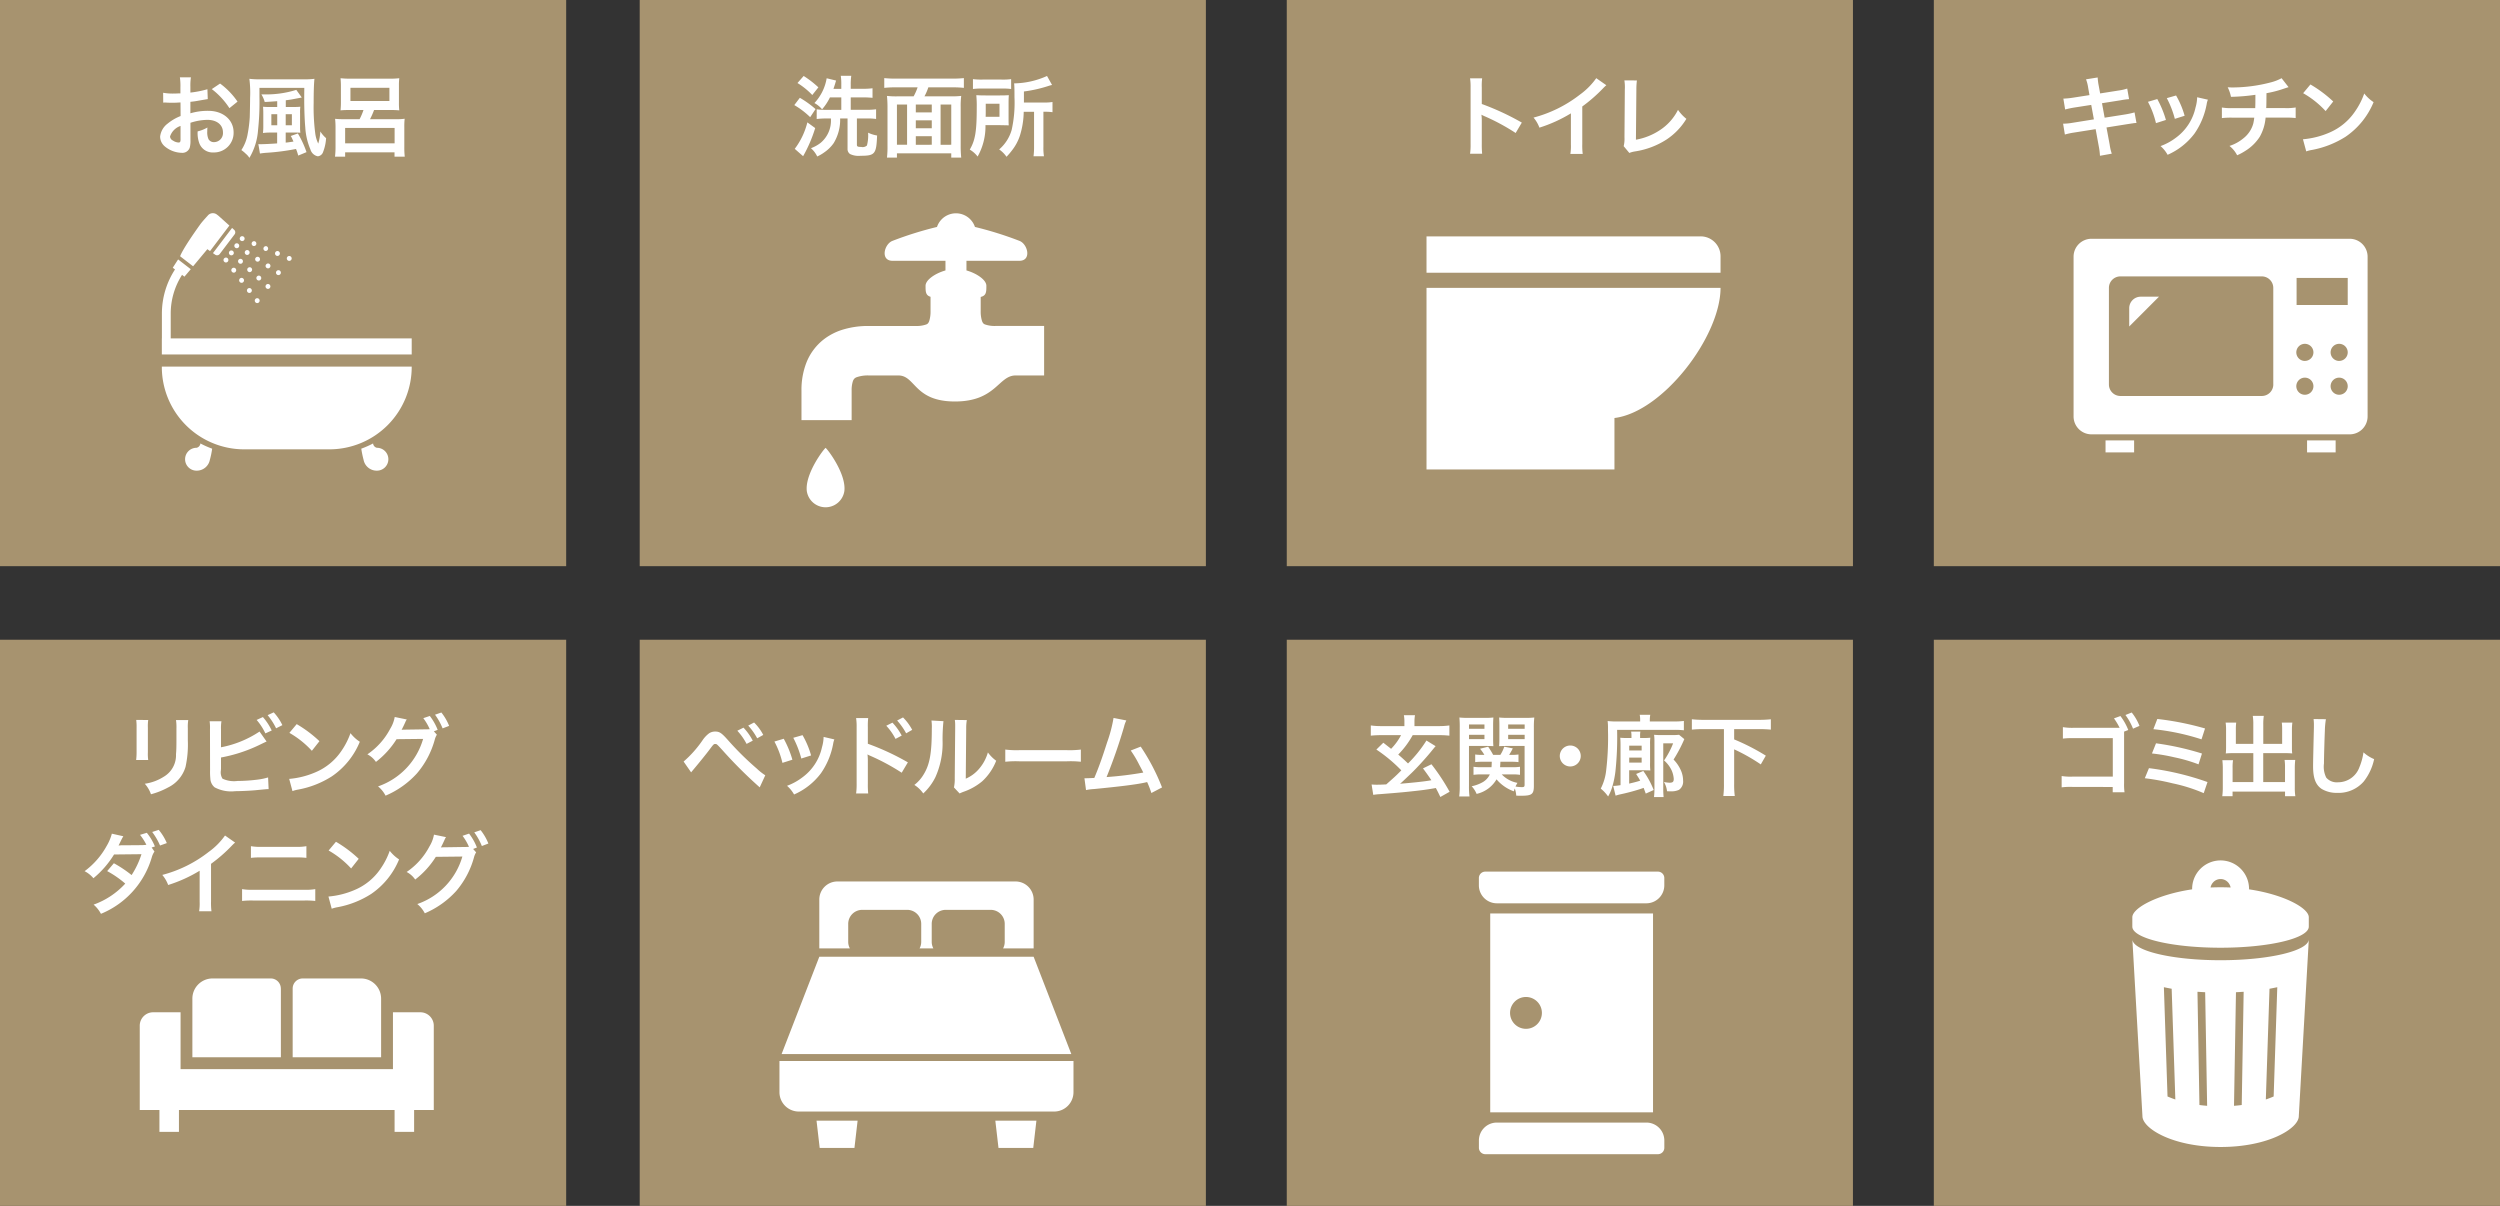
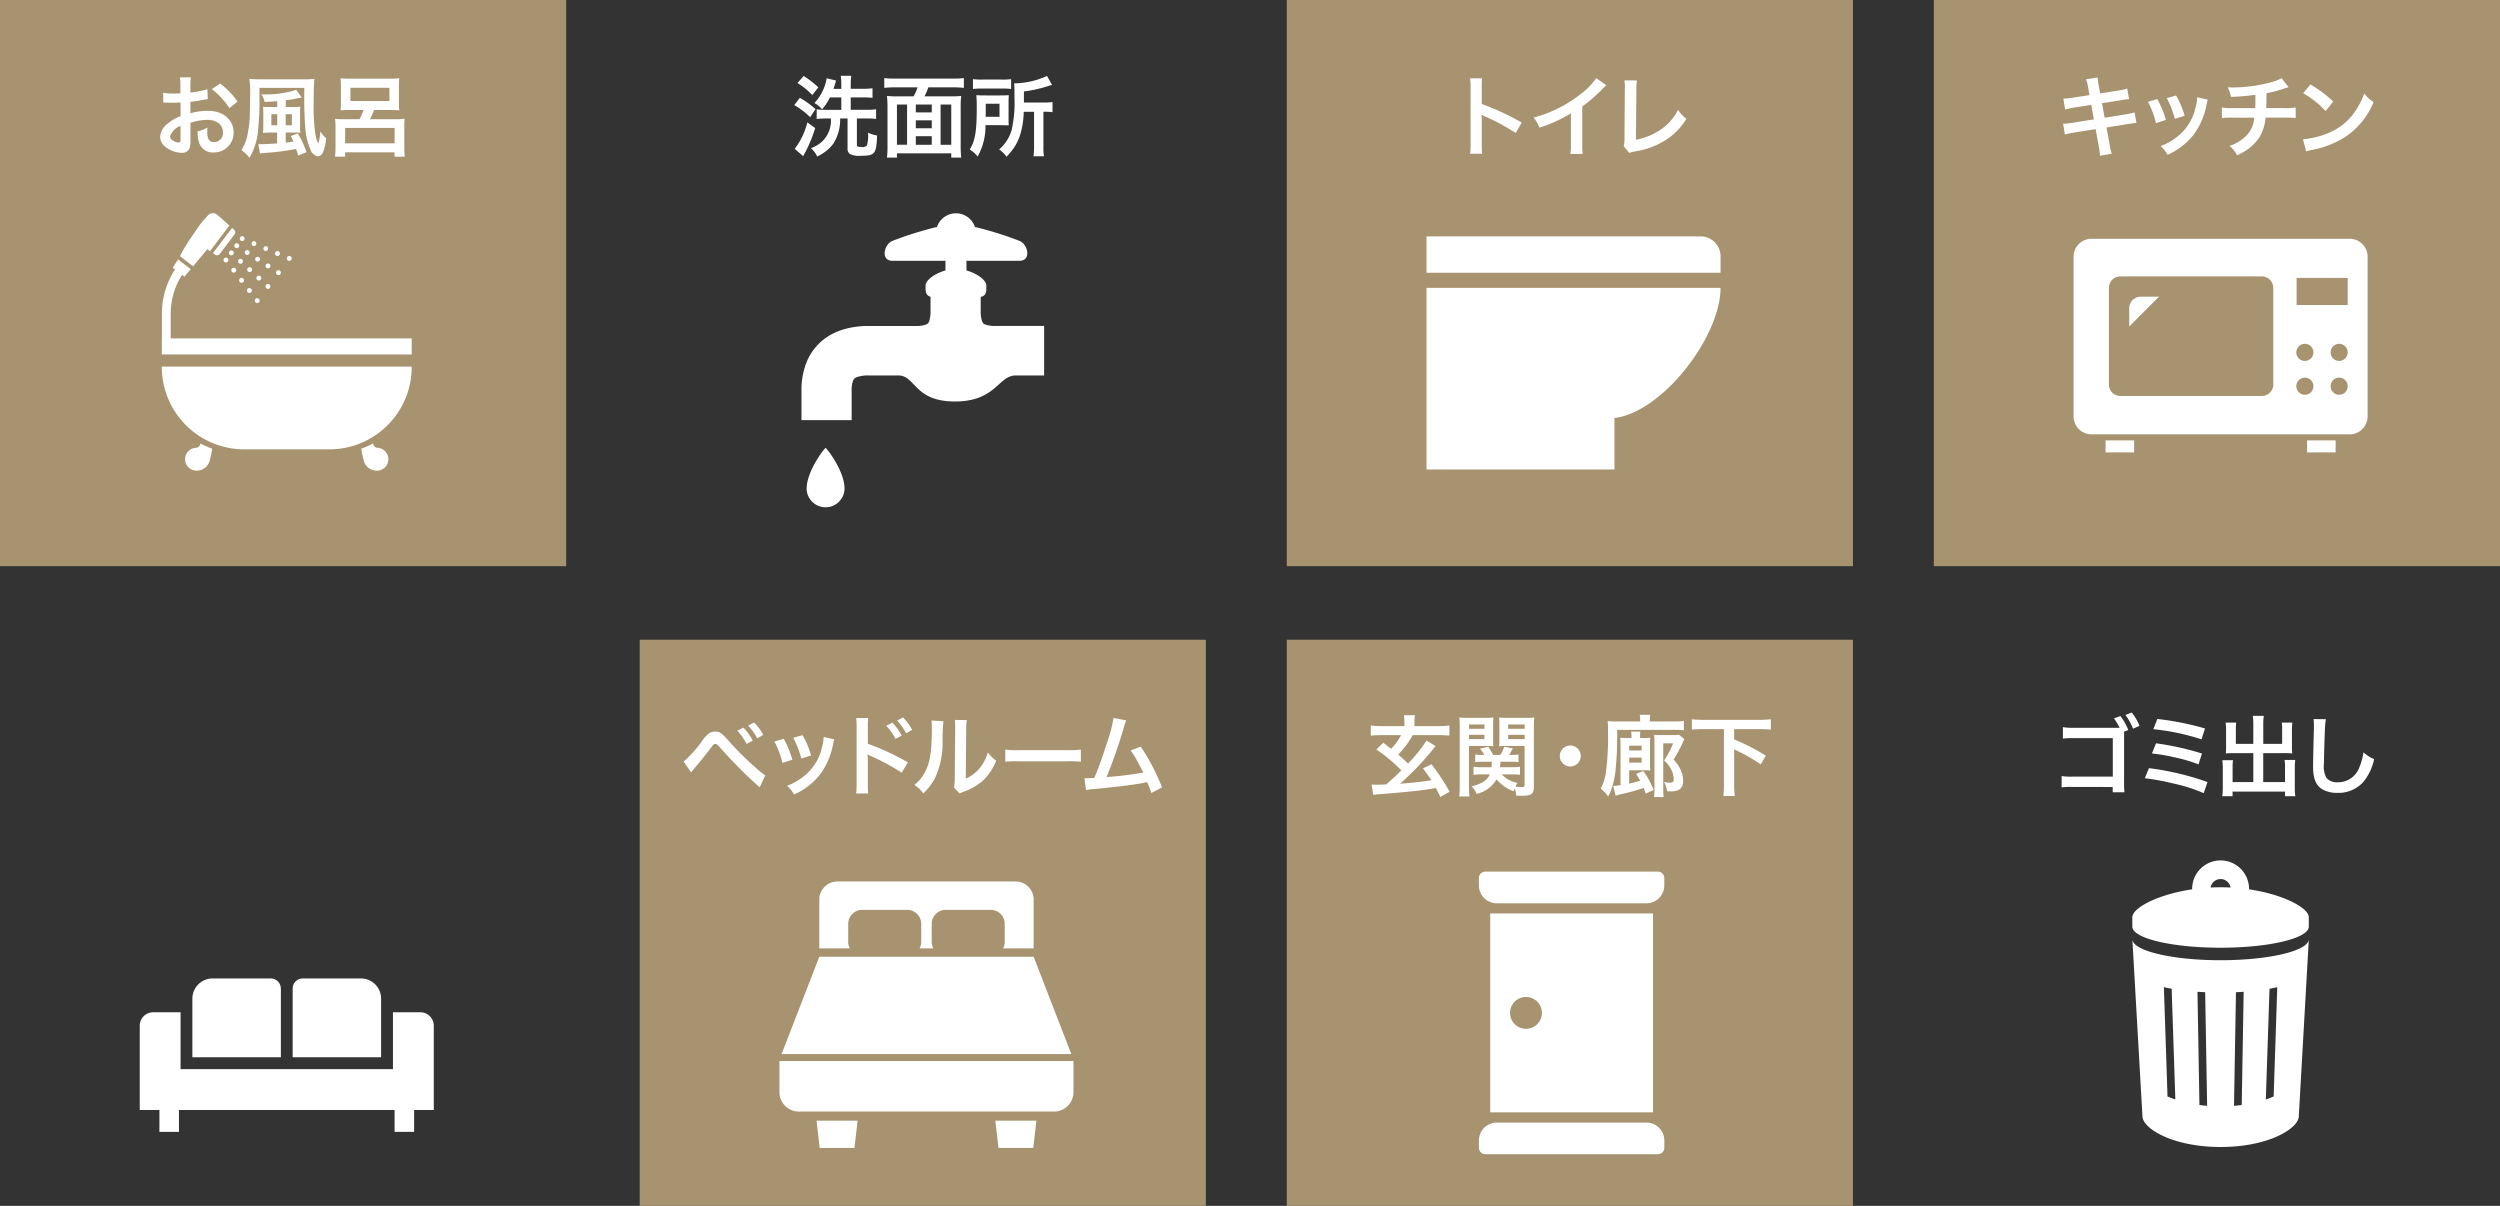
<svg xmlns="http://www.w3.org/2000/svg" id="img-about_cleaning.svg" width="340" height="164" viewBox="0 0 340 164">
  <rect x="0" y="0" width="340" height="164" fill="#333333" stroke="none" />
  <defs>
    <style>
      .cls-1 {
        fill: #a7936f;
      }

      .cls-2 {
        fill: #fff;
        fill-rule: evenodd;
      }
    </style>
  </defs>
  <g id="icon">
    <rect id="box" class="cls-1" width="77" height="77" />
    <path id="シェイプ_5" data-name="シェイプ 5" class="cls-2" d="M668.155,1006.11h11.69a11.2,11.2,0,0,0,11.147-11.252H657.009A11.2,11.2,0,0,0,668.155,1006.11Zm-9.937-15.092v-3.381a9.764,9.764,0,0,1,1.542-5.256l0.322,0.248,0.862-1.018-1.722-1.33-0.727,1.131,0.306,0.235a10.979,10.979,0,0,0-1.783,5.99v3.381h-0.009v2.193h33.983v-2.193H658.218Zm16.135-10.537a0.33,0.33,0,0,0,.23-0.109,0.336,0.336,0,0,0-.024-0.472,0.331,0.331,0,0,0-.552.265,0.335,0.335,0,0,0,.108.23A0.325,0.325,0,0,0,674.353,980.481Zm-6.4-2.692a0.337,0.337,0,0,0,.315-0.351,0.339,0.339,0,0,0-.109-0.232,0.334,0.334,0,0,0-.239-0.085,0.33,0.33,0,0,0-.314.351A0.331,0.331,0,0,0,667.957,977.789Zm4.653,1.994a0.33,0.33,0,0,0,.434-0.179,0.337,0.337,0,0,0-.178-0.438,0.329,0.329,0,0,0-.433.18A0.334,0.334,0,0,0,672.61,979.783Zm-1.6-.674a0.328,0.328,0,0,0,.432-0.18,0.334,0.334,0,0,0-.178-0.436A0.333,0.333,0,0,0,671.012,979.109Zm-1.6-.673a0.331,0.331,0,0,0,.434-0.178,0.34,0.34,0,0,0-.178-0.44A0.334,0.334,0,0,0,669.412,978.436Zm-2.538.006a0.347,0.347,0,0,0,.109.231,0.333,0.333,0,0,0,.444-0.5,0.322,0.322,0,0,0-.238-0.085,0.336,0.336,0,0,0-.23.109A0.344,0.344,0,0,0,666.874,978.442Zm1.569,1.178a0.331,0.331,0,0,0,.459-0.1,0.336,0.336,0,0,0-.1-0.461,0.33,0.33,0,0,0-.457.1A0.337,0.337,0,0,0,668.443,979.62Zm2.735,1.365a0.334,0.334,0,0,0,.1.461,0.328,0.328,0,0,0,.457-0.1,0.336,0.336,0,0,0-.1-0.463A0.328,0.328,0,0,0,671.178,980.985Zm-1.418-.914a0.336,0.336,0,0,0,.1.462,0.328,0.328,0,0,0,.457-0.1,0.334,0.334,0,0,0-.1-0.46A0.33,0.33,0,0,0,669.76,980.071Zm2.868,1.784a0.343,0.343,0,0,0-.086.24,0.33,0.33,0,0,0,.577.207,0.332,0.332,0,0,0,.085-0.24,0.343,0.343,0,0,0-.109-0.231,0.33,0.33,0,0,0-.239-0.086A0.325,0.325,0,0,0,672.628,981.855Zm-7.139-1.716a0.343,0.343,0,0,0-.085.241,0.334,0.334,0,0,0,.11.231,0.327,0.327,0,0,0,.239.086,0.334,0.334,0,0,0,.229-0.109,0.344,0.344,0,0,0,.084-0.241,0.34,0.34,0,0,0-.108-0.232,0.33,0.33,0,0,0-.239-0.085A0.334,0.334,0,0,0,665.489,980.139Zm1.512,1.87a0.336,0.336,0,0,0,.059-0.469,0.33,0.33,0,0,0-.465-0.06,0.337,0.337,0,0,0-.058.47A0.329,0.329,0,0,0,667,982.009Zm1.063,1.381a0.336,0.336,0,0,0,.059-0.469,0.329,0.329,0,0,0-.465-0.06,0.336,0.336,0,0,0-.059.469A0.33,0.33,0,0,0,668.064,983.39Zm0.656,0.852a0.336,0.336,0,0,0-.058.469,0.33,0.33,0,0,0,.465.06,0.336,0.336,0,0,0,.058-0.469A0.33,0.33,0,0,0,668.72,984.242Zm1.25,1.312a0.325,0.325,0,0,0-.23.11,0.339,0.339,0,0,0-.085.24,0.336,0.336,0,0,0,.11.231,0.32,0.32,0,0,0,.237.086,0.325,0.325,0,0,0,.23-0.11,0.341,0.341,0,0,0,.085-0.24,0.346,0.346,0,0,0-.109-0.232A0.332,0.332,0,0,0,669.97,985.554Zm-3.169-6.177a0.331,0.331,0,0,0-.577-0.207,0.346,0.346,0,0,0-.085.241A0.331,0.331,0,1,0,666.8,979.377Zm1.914,2.074a0.336,0.336,0,0,0,.022.471,0.327,0.327,0,0,0,.468-0.023,0.334,0.334,0,0,0-.022-0.471A0.328,0.328,0,0,0,668.715,981.451Zm1.245,1.14a0.336,0.336,0,0,0,.023.472,0.329,0.329,0,0,0,.467-0.022,0.336,0.336,0,0,0-.022-0.473A0.329,0.329,0,0,0,669.96,982.591Zm-2-1.832a0.337,0.337,0,0,0-.023-0.472,0.331,0.331,0,0,0-.469.023,0.338,0.338,0,0,0,.024.472A0.329,0.329,0,0,0,667.961,980.759Zm3.473,2.864a0.327,0.327,0,0,0-.229.108,0.336,0.336,0,0,0,.023.473,0.328,0.328,0,0,0,.239.087,0.335,0.335,0,0,0,.205-0.582A0.331,0.331,0,0,0,671.434,983.623ZM663.2,978.89l0.365,0.257,2.632-3.472-1.473-1.322-0.224-.172a0.9,0.9,0,0,0-.679-0.18,0.912,0.912,0,0,0-.6.361s-0.7.75-1,1.167c-2.555,3.57-2.723,4.325-2.723,4.325l1.764,1.361Zm1.067,0.75a0.452,0.452,0,0,0,.618-0.1l2.019-2.663a0.463,0.463,0,0,0-.06-0.623L666.561,976l-2.6,3.425Zm-2.539,26.26a1.555,1.555,0,0,0,0,3.11,1.815,1.815,0,0,0,1.81-1.46,11.517,11.517,0,0,0,.316-1.53,12.489,12.489,0,0,1-1.6-.71A0.667,0.667,0,0,1,661.731,1005.9Zm24.533,0a0.664,0.664,0,0,1-.522-0.59,12.626,12.626,0,0,1-1.605.71,13.854,13.854,0,0,0,.316,1.53,1.814,1.814,0,0,0,1.811,1.46A1.555,1.555,0,0,0,686.264,1005.9Z" transform="translate(-635 -945)" />
    <path id="お風呂" class="cls-2" d="M660.9,961.7a7.67,7.67,0,0,1,2.3-.4c1.283,0,2.122.672,2.122,1.7a1.231,1.231,0,0,1-1.211,1.331,0.83,0.83,0,0,1-.756-0.408,2.321,2.321,0,0,1-.167-1.055,4.161,4.161,0,0,1,.024-0.528,5.062,5.062,0,0,1-1.332.528,4,4,0,0,0,.2,1.535,1.936,1.936,0,0,0,1.967,1.331,2.665,2.665,0,0,0,2.723-2.734c0-1.7-1.428-2.926-3.431-2.926a8.34,8.34,0,0,0-2.446.335v-1.559c0.456-.048.7-0.084,1.091-0.156,0.828-.144,1.056-0.18,1.272-0.216l-0.048-1.343a13.389,13.389,0,0,1-2.315.456v-0.768a7.361,7.361,0,0,1,.072-1.307h-1.5a8.216,8.216,0,0,1,.072,1.379V957.7c-0.132,0-.192,0-0.48.012-0.168.012-.3,0.012-0.42,0.012a7.348,7.348,0,0,1-1.451-.108l0.012,1.343a2.25,2.25,0,0,1,.252-0.012c0.036,0,.144,0,0.3.012s0.479,0.012.659,0.012c0.3,0,.468,0,0.648-0.012,0.4-.024.4-0.024,0.492-0.024l0.012,1.847a6.4,6.4,0,0,0-1.751,1.02,2.557,2.557,0,0,0-1.032,1.775,1.762,1.762,0,0,0,.66,1.355,3.731,3.731,0,0,0,2.266.851,1.054,1.054,0,0,0,1.1-.7,3.573,3.573,0,0,0,.1-1.02Zm-1.343,2.182c0,0.4-.06.5-0.264,0.5a1.443,1.443,0,0,1-.768-0.264,0.661,0.661,0,0,1-.4-0.551,2.254,2.254,0,0,1,1.428-1.44v1.751Zm7.747-5.061a10.161,10.161,0,0,0-2.374-2.458l-1.128.755a10.239,10.239,0,0,1,2.4,2.591Zm5.4,0.732H671.72a8.882,8.882,0,0,1-.947-0.036c0.024,0.276.036,0.552,0.036,0.923v1.7a7.447,7.447,0,0,1-.048.948,7.553,7.553,0,0,1,.959-0.06h0.972v1.475c-0.8.06-1.811,0.108-2.231,0.108a2.818,2.818,0,0,1-.324-0.012l0.216,1.283a8.79,8.79,0,0,1,.959-0.108,30.682,30.682,0,0,0,3.946-.515,7.052,7.052,0,0,1,.3.9l1.127-.468a13.317,13.317,0,0,0-1.175-2.542l-0.971.348a2.167,2.167,0,0,1,.216.407c0.107,0.228.107,0.228,0.155,0.348-0.527.084-.707,0.108-1.055,0.144v-1.367h1.211a6.567,6.567,0,0,1,.78.024,6.352,6.352,0,0,1-.036-0.828v-1.8a5.878,5.878,0,0,1,.036-0.911,8.092,8.092,0,0,1-.924.036h-1.055v-0.912c0.636-.084.732-0.1,1.019-0.156,0.624-.119.96-0.179,1.008-0.191a0.443,0.443,0,0,1,.156-0.024l-0.756-1.044a13.725,13.725,0,0,1-4.509.612h-0.24A3.644,3.644,0,0,1,671,958.87c0.767-.036,1.031-0.06,1.7-0.108v0.792Zm0,0.983v1.5h-0.8v-1.5h0.8Zm1.151,1.5v-1.5h0.84v1.5h-0.84Zm-3.574-5.086h6.105c-0.012,1.056-.012,1.056-0.012,1.535,0,1.44.06,2.939,0.144,3.85a8.934,8.934,0,0,0,.695,2.975,1.311,1.311,0,0,0,1.008.947,0.84,0.84,0,0,0,.719-0.587,6.089,6.089,0,0,0,.408-1.883,3.773,3.773,0,0,1-.78-0.912,7.1,7.1,0,0,1-.287,1.655,4.526,4.526,0,0,1-.408-1.4,27.357,27.357,0,0,1-.216-4.138c0-1.439.036-2.662,0.108-3.274a10.615,10.615,0,0,1-1.379.072h-6.045a11.435,11.435,0,0,1-1.427-.072,14.755,14.755,0,0,1,.1,2.567c0,0.647-.036,2.314-0.048,2.662a17.707,17.707,0,0,1-.276,2.231,5.752,5.752,0,0,1-.864,2.231,4.553,4.553,0,0,1,.6.5,2.26,2.26,0,0,1,.492.564,8.571,8.571,0,0,0,1.175-3.766,35.989,35.989,0,0,0,.192-4.569v-1.188Zm14.153,3.011a8.321,8.321,0,0,1-.528,1.247h-2.219a9.9,9.9,0,0,1-1.115-.048,10.288,10.288,0,0,1,.06,1.151v2.615a11,11,0,0,1-.072,1.379h1.379v-0.588h6.716v0.588h1.392a10.811,10.811,0,0,1-.06-1.331v-2.687a9.316,9.316,0,0,1,.048-1.139,7.028,7.028,0,0,1-1.128.06h-3.586a10.058,10.058,0,0,0,.552-1.247h2.183a12.131,12.131,0,0,1,1.247.048,7.97,7.97,0,0,1-.048-1.008v-2.363a8,8,0,0,1,.048-1,10.289,10.289,0,0,1-1.367.06h-5.265a11.369,11.369,0,0,1-1.356-.06c0.024,0.312.048,0.612,0.048,1V959c0,0.408-.024.684-0.048,1.008,0.4-.036.72-0.048,1.236-0.048h1.883Zm3.526-3.023v1.8h-5.3v-1.8h5.3Zm-6.021,5.457h6.728v2.1h-6.728v-2.1Z" transform="translate(-635 -945)" />
  </g>
  <g id="icon-2" data-name="icon">
-     <rect id="box-2" data-name="box" class="cls-1" x="87" width="77" height="77" />
    <path id="シェイプ_3" data-name="シェイプ 3" class="cls-2" d="M747.282,1005.91c-0.323.25-2.544,3.21-2.576,5.47,0,0.02,0,.04,0,0.07,0,0.08,0,.17.013,0.26,0,0.01,0,.02,0,0.03h0a2.582,2.582,0,0,0,5.121,0h0c0-.01,0-0.02,0-0.03,0.009-.09.014-0.18,0.014-0.26,0-.03,0-0.05,0-0.07C749.827,1009.12,747.606,1006.16,747.282,1005.91ZM770.4,989.33a3.961,3.961,0,0,1-1.4-.193,0.6,0.6,0,0,1-.3-0.195,1.112,1.112,0,0,1-.158-0.327,4.308,4.308,0,0,1-.167-1.325v-1.906c0.769-.183.772-0.687,0.772-1.52,0-.792-1.3-1.684-2.709-2.086V980.47h7.189c1.723,0,1.145-2.308,0-2.719a48.225,48.225,0,0,0-6.034-1.886,2.723,2.723,0,0,0-5.162,0,48.225,48.225,0,0,0-6.034,1.886c-1.144.411-1.722,2.719,0,2.719h7.187v1.309c-1.407.4-2.708,1.293-2.708,2.085s0,1.3.678,1.5v1.93a4.372,4.372,0,0,1-.167,1.325,1.08,1.08,0,0,1-.159.327,0.6,0.6,0,0,1-.3.195,3.961,3.961,0,0,1-1.4.193h-6.379a11.709,11.709,0,0,0-3.659.535,8.142,8.142,0,0,0-2.428,1.264,7.481,7.481,0,0,0-2.4,3.208,10.191,10.191,0,0,0-.661,3.772v4.021h6.822v-4.021a3.947,3.947,0,0,1,.16-1.236,1.034,1.034,0,0,1,.167-0.331,0.814,0.814,0,0,1,.4-0.259,4.566,4.566,0,0,1,1.6-.225h4.026c2.353,0,2.113,3.541,7.7,3.541s5.9-3.541,8.249-3.541H777V989.33H770.4Z" transform="translate(-635 -945)" />
    <path id="洗面所" class="cls-2" d="M750.7,957.083v-0.575a8.348,8.348,0,0,1,.072-1.2h-1.427a7.34,7.34,0,0,1,.072,1.212v0.563H748.35c0.084-.24.168-0.5,0.228-0.695,0.084-.288.084-0.288,0.132-0.432l-1.284-.312a6.451,6.451,0,0,1-1.667,3.37,3.5,3.5,0,0,1,1.044.852,7.177,7.177,0,0,0,1.067-1.619h1.547v1.691h-2.135a8.407,8.407,0,0,1-1.211-.072v1.319a10.449,10.449,0,0,1,1.307-.072H748a3.932,3.932,0,0,1-1.391,3.31,4.829,4.829,0,0,1-1.32.732,3.5,3.5,0,0,1,.852,1.127,5.566,5.566,0,0,0,.983-0.576,4.961,4.961,0,0,0,1.26-1.247,6.12,6.12,0,0,0,.875-3.346h1.008v4.126a0.814,0.814,0,0,0,.335.707,2.663,2.663,0,0,0,1.428.24c1.967,0,2.158-.228,2.254-2.758a4.381,4.381,0,0,1-1.223-.384,5.425,5.425,0,0,1-.156,1.739,0.845,0.845,0,0,1-.779.2c-0.48,0-.588-0.06-0.588-0.3v-3.574H752.9a8.278,8.278,0,0,1,1.248.072v-1.319a8.868,8.868,0,0,1-1.272.072H750.7v-1.691h1.644c0.491,0,.923.024,1.319,0.06v-1.3a9.083,9.083,0,0,1-1.308.072H750.7Zm-7.244-.791a10,10,0,0,1,2.015,1.631l0.828-1.044a13.245,13.245,0,0,0-2-1.547Zm-0.431,3a11.087,11.087,0,0,1,2.158,1.643l0.732-1.1a13.386,13.386,0,0,0-2.135-1.535Zm1.775,2.351a9.9,9.9,0,0,1-1.715,3.6l1.139,1a18.931,18.931,0,0,0,1.643-3.826Zm12.243-3.538a11.332,11.332,0,0,1-1.415-.06,14.973,14.973,0,0,1,.072,1.535V964.8a12.57,12.57,0,0,1-.072,1.631h1.355V965.85h7.388v0.588h1.355a15.162,15.162,0,0,1-.072-1.631V959.59a11.1,11.1,0,0,1,.072-1.547,11.44,11.44,0,0,1-1.415.06h-3.586a6.974,6.974,0,0,0,.528-1.224h3.37a12.941,12.941,0,0,1,1.463.072V955.62a13.4,13.4,0,0,1-1.463.072h-7.9a12.953,12.953,0,0,1-1.463-.072v1.331a12.882,12.882,0,0,1,1.475-.072h3.059a7.222,7.222,0,0,1-.54,1.224h-2.207Zm2.507,6.584v-1.163h2.171v1.163H759.55Zm-1.188,0h-1.379v-5.469h1.379v5.469Zm1.188-5.469h2.171v1.067H759.55v-1.067Zm3.37,0h1.451v5.469H762.92v-5.469Zm-1.2,3.226H759.55v-1.079h2.171v1.079Zm13.912-2.242v4.737a9.539,9.539,0,0,1-.072,1.307h1.416a7.446,7.446,0,0,1-.072-1.295V960.2h0.18a6.815,6.815,0,0,1,1.055.059V958.87a6.086,6.086,0,0,1-1.163.072h-2.723v-1.5a18.4,18.4,0,0,0,3.274-.732,4.817,4.817,0,0,1,.552-0.155l-0.684-1.224a11.224,11.224,0,0,1-4.473,1.008c0.036,0.395.048,0.767,0.048,1.895a17.042,17.042,0,0,1-.384,4.437,5.478,5.478,0,0,1-1.7,2.651,3.9,3.9,0,0,1,1,1,9.256,9.256,0,0,0,.768-0.9,6.576,6.576,0,0,0,1.043-1.943,11.321,11.321,0,0,0,.528-3.274h1.415Zm-8.311-3.1a8.413,8.413,0,0,1,1.223-.06h2.723a7.99,7.99,0,0,1,1.247.06v-1.343a8.214,8.214,0,0,1-1.307.06h-2.591a9.015,9.015,0,0,1-1.295-.06v1.343Zm4.845,1.919c0-.468.012-0.827,0.036-1.079-0.372.024-.659,0.036-1.211,0.036h-1.943c-0.576,0-.875-0.012-1.271-0.036a14.843,14.843,0,0,1,.06,1.667c0,3.238-.2,4.461-0.948,5.733a3.775,3.775,0,0,1,1.068.947,8.352,8.352,0,0,0,1.067-4.269h1.991c0.66,0.012,1.055.023,1.175,0.023-0.024-.3-0.024-0.431-0.024-0.959v-2.063Zm-3.118,1.859c0.012-.348.012-0.456,0.012-0.911V959.11h1.871v1.775h-1.883Z" transform="translate(-635 -945)" />
  </g>
  <g id="icon-3" data-name="icon">
    <rect id="box-3" data-name="box" class="cls-1" x="175" width="77" height="77" />
    <path id="シェイプ_2" data-name="シェイプ 2" class="cls-2" d="M829.006,1008.85h25.559v-7c6.6-.82,14.429-11.115,14.429-17.7H829.006v24.7Zm37.278-31.7H829.006v4.94h39.988v-2.235A2.708,2.708,0,0,0,866.284,977.146Z" transform="translate(-635 -945)" />
    <path id="トイレ" class="cls-2" d="M836.571,965.91a13.158,13.158,0,0,1-.048-1.331v-3.166a6.2,6.2,0,0,0-.048-0.816,3.877,3.877,0,0,0,.408.2,28.414,28.414,0,0,1,4.246,2.291l0.839-1.415a35.221,35.221,0,0,0-5.445-2.531v-2.231a8.037,8.037,0,0,1,.048-1.259h-1.643a7.707,7.707,0,0,1,.072,1.223v7.688a8.064,8.064,0,0,1-.072,1.343h1.643Zm15.52-10.278a9.612,9.612,0,0,1-2.231,2.243,17.524,17.524,0,0,1-6.3,3.118,4.521,4.521,0,0,1,.8,1.367,19.4,19.4,0,0,0,4.282-1.943v4.222a6.731,6.731,0,0,1-.072,1.295h1.679a9.054,9.054,0,0,1-.06-1.331v-5.121a21.2,21.2,0,0,0,2.83-2.471,4.943,4.943,0,0,1,.444-0.42Zm3.825,0.3a5.831,5.831,0,0,1,.06,1.235l-0.048,6.477a4.228,4.228,0,0,1-.108,1.235l0.768,0.923a3.44,3.44,0,0,1,.72-0.2,10.924,10.924,0,0,0,4.365-1.644,8.936,8.936,0,0,0,2.675-2.794,5.654,5.654,0,0,1-1.14-1.223,7.081,7.081,0,0,1-2.446,2.746A8.609,8.609,0,0,1,857.487,964l0.06-6.848a9.281,9.281,0,0,1,.072-1.211Z" transform="translate(-635 -945)" />
  </g>
  <g id="icon-4" data-name="icon">
    <rect id="box-4" data-name="box" class="cls-1" x="263" width="77" height="77" />
    <path id="シェイプ_4" data-name="シェイプ 4" class="cls-2" d="M924.574,986.916V989.4l4.048-4.05h-2.483A1.566,1.566,0,0,0,924.574,986.916Zm-3.221,17.974h3.886v1.64h-3.886v-1.64Zm27.408,0h3.886v1.64h-3.886v-1.64Zm5.8-27.416H919.442a2.435,2.435,0,0,0-2.436,2.435v21.731a2.434,2.434,0,0,0,2.436,2.43h35.116a2.434,2.434,0,0,0,2.436-2.43V979.909A2.435,2.435,0,0,0,954.558,977.474ZM944.17,997.288a1.567,1.567,0,0,1-1.566,1.566H923.378a1.566,1.566,0,0,1-1.565-1.566V984.154a1.565,1.565,0,0,1,1.565-1.565H942.6a1.566,1.566,0,0,1,1.566,1.565v13.134Zm4.292,1.4a1.164,1.164,0,1,1,1.164-1.163A1.162,1.162,0,0,1,948.462,998.687Zm0-4.6a1.164,1.164,0,1,1,1.164-1.164A1.163,1.163,0,0,1,948.462,994.084Zm4.665,4.6a1.164,1.164,0,1,1,1.164-1.163A1.163,1.163,0,0,1,953.127,998.687Zm0-4.6a1.164,1.164,0,1,1,1.164-1.164A1.164,1.164,0,0,1,953.127,994.084Zm1.164-7.608h-6.954v-3.683h6.954v3.683Z" transform="translate(-635 -945)" />
    <path id="キッチン" class="cls-2" d="M919.168,957.935l-2.231.348a10.9,10.9,0,0,1-1.319.131l0.24,1.476a12.771,12.771,0,0,1,1.319-.276l2.231-.348,0.36,1.967-2.915.468a7.365,7.365,0,0,1-1.271.12l0.24,1.475a9.676,9.676,0,0,1,1.223-.264l2.963-.468,0.431,2.363a9.071,9.071,0,0,1,.156,1.259l1.607-.288a6.677,6.677,0,0,1-.287-1.235l-0.432-2.327,2.854-.455,0.48-.072a0.933,0.933,0,0,1,.192-0.024,2.878,2.878,0,0,1,.552-0.06l-0.264-1.44a10.664,10.664,0,0,1-1.248.276l-2.818.444-0.36-1.967,2.531-.4a10.154,10.154,0,0,1,1.151-.156l-0.252-1.439a6.166,6.166,0,0,1-1.151.264l-2.531.4-0.192-1.044a8.225,8.225,0,0,1-.144-1.127l-1.583.252a5.175,5.175,0,0,1,.288,1.127Zm7.952,0.911a12.038,12.038,0,0,1,1.091,2.9l1.355-.432a13.858,13.858,0,0,0-1.175-2.843Zm2.566-.5a13.161,13.161,0,0,1,1.092,2.818l1.331-.42a11.777,11.777,0,0,0-1.164-2.758Zm4.126-.12a5.323,5.323,0,0,1-.216,1.379,6.9,6.9,0,0,1-2.723,4.162,7.8,7.8,0,0,1-2.038,1.1,4.384,4.384,0,0,1,.959,1.187,9.2,9.2,0,0,0,3.658-2.89,10.24,10.24,0,0,0,1.655-3.994,2.526,2.526,0,0,1,.168-0.612Zm11.484-2.591a6.311,6.311,0,0,1-1.452.564,20.737,20.737,0,0,1-5.133.695c-0.18,0-.372,0-0.743-0.024a5.07,5.07,0,0,1,.443,1.3,26.85,26.85,0,0,0,3.323-.276c0,0.839,0,1.307-.024,1.811h-3.071a7.433,7.433,0,0,1-1.463-.084v1.439a10.957,10.957,0,0,1,1.439-.06h2.963a6.9,6.9,0,0,1-.132.8,3.831,3.831,0,0,1-1.38,2.039,5.535,5.535,0,0,1-1.859,1.007,3.894,3.894,0,0,1,1.044,1.271,7.567,7.567,0,0,0,1.115-.6,6.21,6.21,0,0,0,1.955-1.907,6.291,6.291,0,0,0,.8-2.615h2.65a10.965,10.965,0,0,1,1.44.06v-1.439a7.439,7.439,0,0,1-1.464.084h-2.542c0.024-.408.024-0.408,0.036-2.027a14.861,14.861,0,0,0,2-.492c0.863-.288.863-0.288,1.007-0.324Zm2.932,2.039a12.585,12.585,0,0,1,3.058,2.435l1.032-1.308a17.019,17.019,0,0,0-3.1-2.314Zm0.42,7.916a4.211,4.211,0,0,1,.791-0.2,12.977,12.977,0,0,0,4.57-1.8,10.534,10.534,0,0,0,3.8-4.7,5.171,5.171,0,0,1-1.272-1.175,10.03,10.03,0,0,1-1.223,2.4,8.02,8.02,0,0,1-3.562,2.938,11.427,11.427,0,0,1-3.55.887Z" transform="translate(-635 -945)" />
  </g>
  <g id="icon-5" data-name="icon">
-     <rect id="box-5" data-name="box" class="cls-1" y="87" width="77" height="77" />
    <path id="シェイプ_1" data-name="シェイプ 1" class="cls-2" d="M693.994,1084.49a1.826,1.826,0,0,0-1.825-1.82h-3.727v7.73H659.558v-7.73h-3.727a1.826,1.826,0,0,0-1.825,1.82v11.47h2.676v2.97h2.654v-2.97h29.327v2.97h2.656v-2.97h2.675v-11.47Zm-20.8-5.05a1.374,1.374,0,0,0-1.369-1.37H663.9a2.743,2.743,0,0,0-2.737,2.75v7.97H673.2v-9.35h0Zm13.637,1.38a2.743,2.743,0,0,0-2.737-2.75h-7.923a1.373,1.373,0,0,0-1.368,1.37v9.35h12.028v-7.97h0Z" transform="translate(-635 -945)" />
-     <path id="リビング_ダイニング" data-name="リビング ダイニング" class="cls-2" d="M653.527,1042.91a7.576,7.576,0,0,1,.048,1.08v3.3a8.431,8.431,0,0,1-.06,1.07h1.643a5.776,5.776,0,0,1-.047-1.05V1044a6.228,6.228,0,0,1,.047-1.08Zm5.409,0.02a6.361,6.361,0,0,1,.06,1.14v1.5c0,0.96-.012,1.49-0.06,2a3.381,3.381,0,0,1-1.655,3.06,6.493,6.493,0,0,1-2.59.96,4.135,4.135,0,0,1,.839,1.43,10.389,10.389,0,0,0,2.339-.93,4.572,4.572,0,0,0,2.363-2.79,14.15,14.15,0,0,0,.312-3.63v-1.62a5.814,5.814,0,0,1,.059-1.12h-1.667Zm6.12,1.27a6.042,6.042,0,0,1,.06-1.11h-1.607a6.3,6.3,0,0,1,.048,1.1l0.012,5.57a8.979,8.979,0,0,0,.036,1.1,1.642,1.642,0,0,0,.588,1.22,4.788,4.788,0,0,0,2.806.52c0.732,0,2.243-.07,2.951-0.15,1.271-.12,1.331-0.13,1.583-0.13l-0.072-1.59a8.333,8.333,0,0,1-1.367.29,22.6,22.6,0,0,1-2.783.19,3.719,3.719,0,0,1-2.051-.31,1.608,1.608,0,0,1-.216-1.14,0.814,0.814,0,0,1,.012-0.16v-1.58a20.486,20.486,0,0,0,5.122-1.66q0.952-.465,1.079-0.51l-0.96-1.36a14.2,14.2,0,0,1-5.241,2.14v-2.43Zm4.846-1.29a7.868,7.868,0,0,1,1.187,1.83l0.864-.39a7.714,7.714,0,0,0-1.2-1.83Zm3.5,0.71a6.914,6.914,0,0,0-1.176-1.74l-0.827.38a8.885,8.885,0,0,1,1.151,1.79Zm0.954,1.05a12.532,12.532,0,0,1,3.058,2.44l1.031-1.31a16.885,16.885,0,0,0-3.094-2.32Zm0.419,7.92a4.151,4.151,0,0,1,.792-0.21,12.759,12.759,0,0,0,4.569-1.8,10.483,10.483,0,0,0,3.8-4.7,5.2,5.2,0,0,1-1.271-1.17,10.131,10.131,0,0,1-1.223,2.4,8,8,0,0,1-3.562,2.93,11.435,11.435,0,0,1-3.55.89Zm19.232-8.13,0.516-.2a7.55,7.55,0,0,0-1.068-1.89l-0.887.3a7.321,7.321,0,0,1,.875,1.5c-0.1.01-.3,0.02-0.623,0.02l-2.627.04c-0.24,0-.432.01-0.576,0.02l0.1-.18c0.024-.05.024-0.06,0.084-0.17,0.12-.24.228-0.48,0.324-0.69a1.433,1.433,0,0,1,.2-0.36l-1.643-.34a4.59,4.59,0,0,1-.612,1.6,9.545,9.545,0,0,1-3.106,3.48,3.163,3.163,0,0,1,1.163,1.03,11.819,11.819,0,0,0,2.807-3.09l3.61-.04a9.665,9.665,0,0,1-6.129,6.46,3.993,3.993,0,0,1,1.02,1.26,12.19,12.19,0,0,0,4.269-3.03,11.881,11.881,0,0,0,2.411-4.54,2.472,2.472,0,0,1,.3-0.72Zm2.075-.74a7.181,7.181,0,0,0-1.056-1.82l-0.863.3a8.546,8.546,0,0,1,1.031,1.86Zm-40.459,16.54,0.444-.14a7.287,7.287,0,0,0-1.1-1.86l-0.924.28a7.586,7.586,0,0,1,.864,1.35,4.95,4.95,0,0,1-.66.05l-2.5.02h-0.288c-0.179.02-.215,0.02-0.335,0.03,0.06-.11.084-0.16,0.287-0.58,0.216-.44.228-0.45,0.36-0.68l-1.559-.35a6.614,6.614,0,0,1-.707,1.67,10.607,10.607,0,0,1-3,3.43,3.866,3.866,0,0,1,1.2.96,12.9,12.9,0,0,0,2.806-3.23l3.73-.04a11.808,11.808,0,0,1-1.343,2.84,16.754,16.754,0,0,0-2.411-1.61l-0.912,1.07a13.578,13.578,0,0,1,2.459,1.7,10.722,10.722,0,0,1-4.306,2.86,4.216,4.216,0,0,1,1,1.25,11.915,11.915,0,0,0,6.908-7.66,2.589,2.589,0,0,1,.372-0.81Zm2.063-.6a6.932,6.932,0,0,0-1.1-1.8l-0.888.29a8.921,8.921,0,0,1,1.068,1.84Zm7.916-1.03a9.424,9.424,0,0,1-2.231,2.24,17.32,17.32,0,0,1-6.3,3.12,4.572,4.572,0,0,1,.8,1.37,19.332,19.332,0,0,0,4.281-1.94v4.22a6.614,6.614,0,0,1-.072,1.29h1.68a9.013,9.013,0,0,1-.06-1.33v-5.12a20.5,20.5,0,0,0,2.83-2.47,5.245,5.245,0,0,1,.444-0.42Zm3.531,3.04a10.028,10.028,0,0,1,1.4-.06h4.737a10.012,10.012,0,0,1,1.4.06v-1.59a6.761,6.761,0,0,1-1.415.09h-4.713a6.772,6.772,0,0,1-1.416-.09v1.59Zm-1.211,5.86a11.513,11.513,0,0,1,1.511-.06h6.932a11.521,11.521,0,0,1,1.512.06v-1.61a7.606,7.606,0,0,1-1.536.09h-6.884a7.6,7.6,0,0,1-1.535-.09v1.61Zm11.772-6.86a12.514,12.514,0,0,1,3.058,2.44l1.032-1.31a16.93,16.93,0,0,0-3.095-2.32Zm0.42,7.92a4.115,4.115,0,0,1,.791-0.21,12.772,12.772,0,0,0,4.57-1.8,10.49,10.49,0,0,0,3.8-4.7,5.19,5.19,0,0,1-1.272-1.17,10.094,10.094,0,0,1-1.223,2.4,8,8,0,0,1-3.562,2.93,11.435,11.435,0,0,1-3.55.89Zm19.231-8.13,0.516-.2a7.55,7.55,0,0,0-1.068-1.89l-0.887.3a7.231,7.231,0,0,1,.875,1.5c-0.1.01-.3,0.02-0.623,0.02l-2.627.04c-0.24,0-.431.01-0.575,0.02l0.1-.18c0.024-.05.024-0.06,0.083-0.17,0.12-.24.228-0.48,0.324-0.69a1.433,1.433,0,0,1,.2-0.36l-1.643-.34a4.59,4.59,0,0,1-.612,1.6,9.545,9.545,0,0,1-3.106,3.48,3.167,3.167,0,0,1,1.164,1.03,11.833,11.833,0,0,0,2.806-3.09l3.61-.04a9.66,9.66,0,0,1-6.129,6.46,3.993,3.993,0,0,1,1.02,1.26,12.19,12.19,0,0,0,4.269-3.03,11.867,11.867,0,0,0,2.411-4.54,2.472,2.472,0,0,1,.3-0.72Zm2.075-.74a7.207,7.207,0,0,0-1.055-1.82l-0.864.3a8.548,8.548,0,0,1,1.032,1.86Z" transform="translate(-635 -945)" />
  </g>
  <g id="icon-6" data-name="icon">
    <rect id="box-6" data-name="box" class="cls-1" x="87" y="87" width="77" height="77" />
    <path id="シェイプ_7" data-name="シェイプ 7" class="cls-2" d="M750.357,1073.1v-2.45a1.907,1.907,0,0,1,1.91-1.91h6.11a1.906,1.906,0,0,1,1.909,1.91v2.45a1.877,1.877,0,0,1-.223.88h1.874a1.877,1.877,0,0,1-.223-0.88v-2.45a1.906,1.906,0,0,1,1.909-1.91h6.11a1.907,1.907,0,0,1,1.91,1.91v2.45a1.866,1.866,0,0,1-.224.88h4.156v-6.64a2.459,2.459,0,0,0-2.46-2.46h-24.23a2.459,2.459,0,0,0-2.46,2.46v6.64h4.156A1.878,1.878,0,0,1,750.357,1073.1Zm25.218,2.02h-29.15l-5.127,13.23h39.4Zm-34.569,14.18v4.24a2.634,2.634,0,0,0,2.636,2.63h34.716a2.634,2.634,0,0,0,2.636-2.63v-4.24H741.006Zm5.472,11.82h4.727l0.43-3.71h-5.587Zm24.317,0h4.727l0.43-3.71h-5.587Z" transform="translate(-635 -945)" />
    <path id="ベッドルーム" class="cls-2" d="M728.991,1050.04c0.168-.2.216-0.26,0.408-0.49,0.648-.77,1.655-2.01,2.147-2.67s0.54-.7.731-0.7,0.2,0,.972.84a61.368,61.368,0,0,0,5.073,5.06l0.756-1.64a7.484,7.484,0,0,1-1.14-.9,40.189,40.189,0,0,1-3.886-3.83c-0.911-1.03-1.187-1.22-1.787-1.22a1.493,1.493,0,0,0-.815.23,3.918,3.918,0,0,0-.9.95,15.017,15.017,0,0,1-2.578,2.9Zm6.285-5.66a8.287,8.287,0,0,1,1.259,1.79l0.84-.44a7.816,7.816,0,0,0-1.26-1.77Zm3.526,0.57a6.515,6.515,0,0,0-1.247-1.69l-0.8.42a8.59,8.59,0,0,1,1.223,1.73Zm1.517,0.9a11.87,11.87,0,0,1,1.091,2.9l1.356-.43a13.908,13.908,0,0,0-1.176-2.85Zm2.567-.51a13.407,13.407,0,0,1,1.091,2.82l1.331-.42a11.888,11.888,0,0,0-1.163-2.76Zm4.125-.12a5.347,5.347,0,0,1-.216,1.38,6.888,6.888,0,0,1-2.722,4.16,7.854,7.854,0,0,1-2.039,1.11,4.428,4.428,0,0,1,.959,1.18,9.125,9.125,0,0,0,3.658-2.89,10.2,10.2,0,0,0,1.656-3.99,2.591,2.591,0,0,1,.167-0.61Zm6.062,7.69a12.6,12.6,0,0,1-.047-1.33v-3.17a6.76,6.76,0,0,0-.048-0.81,3.624,3.624,0,0,0,.407.2,29.374,29.374,0,0,1,4.246,2.29l0.84-1.41a34.133,34.133,0,0,0-5.445-2.53v-2.23a10.142,10.142,0,0,1,.047-1.26H751.43a7.68,7.68,0,0,1,.072,1.22v7.69a8.763,8.763,0,0,1-.072,1.34h1.643Zm2.459-9.21a7.984,7.984,0,0,1,1.259,1.79l0.84-.45a7.778,7.778,0,0,0-1.259-1.76Zm3.526,0.56a6.963,6.963,0,0,0-1.247-1.69l-0.8.42a8.961,8.961,0,0,1,1.224,1.74Zm2.62-1.27a6.043,6.043,0,0,1,.048,1.09c0,3.36-.275,4.91-1.139,6.29a5.026,5.026,0,0,1-1.235,1.38,4.21,4.21,0,0,1,1.211,1.16,7.611,7.611,0,0,0,1.655-2.22,11.206,11.206,0,0,0,.972-4.93,24.648,24.648,0,0,1,.12-2.68Zm3.179-.08a5.183,5.183,0,0,1,.048.79v0.36l-0.06,6.76a5.312,5.312,0,0,1-.108,1.27l0.767,0.82c0.156-.07.252-0.12,0.516-0.22a8.046,8.046,0,0,0,2.555-1.43,7.473,7.473,0,0,0,1.907-2.8,5,5,0,0,1-1.128-1.13,5.879,5.879,0,0,1-1.175,2.2,4.894,4.894,0,0,1-1.835,1.37l0.06-6.83a6.5,6.5,0,0,1,.084-1.14Zm6.862,5.69a13.148,13.148,0,0,1,1.955-.06h6.368a13.165,13.165,0,0,1,1.955.06v-1.66a12.171,12.171,0,0,1-1.943.08h-6.392a12.164,12.164,0,0,1-1.943-.08v1.66Zm14.722-5.96a19.088,19.088,0,0,1-.876,3.33c-0.624,1.96-1.1,3.32-1.739,4.83-0.5.02-.791,0.04-1.031,0.04h-0.312l0.216,1.61a6.721,6.721,0,0,1,1.091-.14c3.586-.35,5.577-0.6,6.788-0.85,0.276-.06.276-0.06,0.432-0.1a12.676,12.676,0,0,1,.576,1.49l1.451-.76a28.233,28.233,0,0,0-2.9-5.55l-1.356.53a14.4,14.4,0,0,1,1.14,1.91c0.288,0.54.431,0.8,0.563,1.09a47.98,47.98,0,0,1-4.989.61,71.505,71.505,0,0,0,2.375-6.84,3.656,3.656,0,0,1,.312-0.86Z" transform="translate(-635 -945)" />
  </g>
  <g id="icon-7" data-name="icon">
    <rect id="box-7" data-name="box" class="cls-1" x="175" y="87" width="77" height="77" />
    <path id="シェイプ_8" data-name="シェイプ 8" class="cls-2" d="M860.478,1063.54H837a0.872,0.872,0,0,0-.872.87v1a2.445,2.445,0,0,0,2.441,2.44h20.336a2.445,2.445,0,0,0,2.441-2.44v-1A0.872,0.872,0,0,0,860.478,1063.54Zm-1.57,34.13H838.573a2.438,2.438,0,0,0-2.441,2.44v0.99a0.871,0.871,0,0,0,.871.87h23.474a0.871,0.871,0,0,0,.872-0.87v-0.99A2.439,2.439,0,0,0,858.908,1097.67Zm0.9-28.44H837.67v27.05h22.142v-27.05Zm-17.273,15.69a2.165,2.165,0,1,1,2.163-2.16A2.163,2.163,0,0,1,842.539,1084.92Z" transform="translate(-635 -945)" />
    <path id="玄関_廊下" data-name="玄関・廊下" class="cls-2" d="M821.761,1053.1c0.2-.03.564-0.08,0.839-0.09l1.883-.15c0.744-.06,1.931-0.17,2.519-0.24,1.439-.15,2.159-0.25,3.274-0.45,0.24,0.45.324,0.62,0.612,1.22l1.259-.71a27.73,27.73,0,0,0-2.47-3.74l-1.152.56c0.564,0.76.768,1.05,1.14,1.61-0.732.15-2.423,0.33-4.258,0.48,0.252-.21.252-0.21,1.571-1.47,0.672-.64,1.859-1.94,2.567-2.8,0.419-.51.575-0.71,0.7-0.84l-1.247-.77a17.312,17.312,0,0,1-2.507,3.12c-0.623-.6-0.791-0.74-1.331-1.21a12.006,12.006,0,0,0,1.967-2.64h3.55a12.876,12.876,0,0,1,1.439.07v-1.39a10.154,10.154,0,0,1-1.487.09h-3.262v-0.61a4.891,4.891,0,0,1,.072-0.87h-1.511a4.927,4.927,0,0,1,.072.88v0.6h-3.107a9.7,9.7,0,0,1-1.463-.09v1.39a13.4,13.4,0,0,1,1.439-.07h2.675a7.827,7.827,0,0,1-1.355,1.86c-0.264-.21-0.264-0.21-1.056-0.83l-0.947.93a20.673,20.673,0,0,1,3.394,2.83c-0.816.83-1.02,0.99-2.051,1.91-0.9.04-.9,0.04-1.223,0.04a7.227,7.227,0,0,1-.768-0.03Zm18.986-2.78a5.308,5.308,0,0,1,.971.06v-1.1a5.8,5.8,0,0,1-.959.06h-1.751c0.024-.26.036-0.47,0.048-0.74h1.607a6.106,6.106,0,0,1,.852.05v-1.04a5.106,5.106,0,0,1-.864.05h-0.408a9.347,9.347,0,0,0,.5-0.88l-1.163-.23a5.164,5.164,0,0,1-.528,1.11h-0.984a9.985,9.985,0,0,0-.683-1.11l-1.1.28a5.562,5.562,0,0,1,.588.83h-0.408a4.8,4.8,0,0,1-.839-0.05v1.04a6.416,6.416,0,0,1,.863-0.05h1.392c-0.012.36-.012,0.47-0.036,0.74h-1.488a5.919,5.919,0,0,1-.959-0.06v1.1a6.464,6.464,0,0,1,1.043-.06h1.176a2.394,2.394,0,0,1-.924,1.03,5.067,5.067,0,0,1-1.547.58,3.4,3.4,0,0,1,.672,1.04,4.193,4.193,0,0,0,2.71-1.98,5.553,5.553,0,0,0,2.351,1.63c0.06-.18.072-0.24,0.132-0.39a3.679,3.679,0,0,1,.2.98c0.312,0.01.455,0.01,0.695,0.01,1.428,0,1.7-.21,1.7-1.34v-7.96a11.007,11.007,0,0,1,.06-1.34,9.918,9.918,0,0,1-1.235.05h-2.327a9.491,9.491,0,0,1-1.223-.05c0.024,0.35.036,0.66,0.036,1.12v1.7c0,0.53-.012.78-0.036,1.08,0.312-.02.684-0.03,1.1-0.03h2.363v5.27c0,0.27-.072.33-0.372,0.33a5.542,5.542,0,0,1-.863-0.08,4.731,4.731,0,0,1,.264-0.5,3.938,3.938,0,0,1-2.135-1.15h1.5Zm-0.636-6.79h2.243v0.59h-2.243v-0.59Zm0,1.4h2.243v0.59h-2.243v-0.59Zm-5.325,1.52h2.2c0.444,0,.792.01,1.115,0.03-0.024-.26-0.036-0.54-0.036-1.08v-1.7c0-.47.012-0.78,0.036-1.12a9.245,9.245,0,0,1-1.223.05H834.7a9.723,9.723,0,0,1-1.223-.05,13.436,13.436,0,0,1,.048,1.35v7.9a10.8,10.8,0,0,1-.072,1.49h1.4a10.426,10.426,0,0,1-.072-1.45v-5.42Zm0-2.92h2.1v0.59h-2.1v-0.59Zm0,1.4h2.1v0.59h-2.1v-0.59Zm13.768,1.46a1.425,1.425,0,1,0,1.427,1.42A1.418,1.418,0,0,0,848.554,1046.39Zm6.844,5.39a7.754,7.754,0,0,1-1,.11l0.324,1.32c0.18-.06.347-0.11,0.551-0.16a27.239,27.239,0,0,0,2.771-.73c0.324-.11.324-0.11,0.492-0.17,0.095,0.26.143,0.38,0.287,0.78l1.08-.49a11.7,11.7,0,0,0-1.415-2.59l-0.972.41c0.288,0.46.384,0.6,0.552,0.91-0.456.15-.864,0.25-1.5,0.4v-1.81h2.17c0.276,0,.48.01,0.708,0.02a7.608,7.608,0,0,1-.036-1.06v-2.48a5.786,5.786,0,0,1,.036-0.91,8.762,8.762,0,0,1-.935.04h-0.456v-0.28a2.689,2.689,0,0,1,.036-0.59h-1.26a2.681,2.681,0,0,1,.048.59v0.28h-0.647a8.308,8.308,0,0,1-.876-0.04c0.024,0.31.036,0.56,0.036,1.08v5.37Zm1.176-4.72v-0.65h1.691v0.65h-1.691Zm0,0.97h1.691v0.68h-1.691v-0.68Zm1.487-4.91h-2.9a11.612,11.612,0,0,1-1.523-.06,7.819,7.819,0,0,1,.048,1.05c0,0.4.012,0.69,0.012,0.86a37.909,37.909,0,0,1-.252,4.74,7.034,7.034,0,0,1-.743,2.54,5.3,5.3,0,0,1,1,1.07,5.861,5.861,0,0,0,.528-1.19,12.307,12.307,0,0,0,.468-2.23,44.194,44.194,0,0,0,.228-5.64h7.771a10.212,10.212,0,0,1,1.308.06v-1.27a10.566,10.566,0,0,1-1.38.07h-3.25v-0.2a3.871,3.871,0,0,1,.06-0.71H858a3.123,3.123,0,0,1,.06.69v0.22Zm1.943,9.15a9.261,9.261,0,0,1-.06,1.13h1.307a10.764,10.764,0,0,1-.048-1.14v-6.17h1.343a10.954,10.954,0,0,1-1.235,2.33,4.019,4.019,0,0,1,1.031,1.35,3.435,3.435,0,0,1,.288,1.15c0,0.41-.132.53-0.587,0.53a4.565,4.565,0,0,1-.744-0.1,3.248,3.248,0,0,1,.42,1.26c0.228,0.01.324,0.01,0.444,0.01a2.513,2.513,0,0,0,1.175-.2,1.368,1.368,0,0,0,.564-1.26,3.484,3.484,0,0,0-.324-1.44,5.023,5.023,0,0,0-.972-1.42,19.972,19.972,0,0,0,1.344-2.51c0.072-.17.083-0.2,0.119-0.27l-0.719-.59a7.309,7.309,0,0,1-.912.04h-1.523a8.3,8.3,0,0,1-.959-0.04,7.533,7.533,0,0,1,.048,1.01v6.33Zm9.451-8.11v7.44a11.964,11.964,0,0,1-.084,1.66h1.559a12.06,12.06,0,0,1-.084-1.66v-4.69a24.718,24.718,0,0,1,3.622,2.05l0.684-1.19a29.215,29.215,0,0,0-4.306-2.21v-1.4h3.382a15.773,15.773,0,0,1,1.608.07v-1.41a15.079,15.079,0,0,1-1.608.08H866.7a14.552,14.552,0,0,1-1.607-.08v1.41a15.581,15.581,0,0,1,1.607-.07h2.758Z" transform="translate(-635 -945)" />
  </g>
  <g id="icon-8" data-name="icon">
-     <rect id="box-8" data-name="box" class="cls-1" x="263" y="87" width="77" height="77" />
    <path id="シェイプ_6" data-name="シェイプ 6" class="cls-2" d="M940.87,1065.95a3.87,3.87,0,1,0-7.739,0c-4.729.7-8.135,2.54-8.135,3.8v1.27c0,1.59,5.374,2.87,12,2.87s12-1.28,12-2.87v-1.27C949,1068.49,945.6,1066.65,940.87,1065.95Zm-3.87-.28c-0.463,0-.917.01-1.366,0.03a1.456,1.456,0,0,1,.381-0.73,1.366,1.366,0,0,1,1.971,0,1.447,1.447,0,0,1,.38.73Q937.694,1065.67,937,1065.67Zm0,9.92c-6.63,0-12-1.29-12-2.87l1.373,24.08c0,1.64,4.054,4.19,10.631,4.19s10.633-2.55,10.633-4.19L949,1072.72C949,1074.3,943.63,1075.59,937,1075.59Zm-7.217,18.53-0.494-14.86c0.331,0.07.686,0.14,1.058,0.21l0.5,15.06C930.463,1094.4,930.109,1094.26,929.783,1094.12Zm4.341,1.16-0.268-15.4c0.344,0.02.692,0.05,1.047,0.06l0.267,15.45C934.809,1095.36,934.46,1095.33,934.124,1095.28Zm5.752,0c-0.336.05-.691,0.08-1.051,0.11l0.267-15.45c0.354-.01.7-0.04,1.046-0.06Zm4.341-1.16c-0.325.14-.68,0.28-1.063,0.41l0.5-15.06c0.372-.07.726-0.14,1.057-0.21Z" transform="translate(-635 -945)" />
    <path id="ゴミ出し" class="cls-2" d="M924.444,1044.28a7.819,7.819,0,0,0-1.067-1.9l-0.876.32a9.006,9.006,0,0,1,.768,1.28H917.1a7.629,7.629,0,0,1-1.547-.09v1.56a10.332,10.332,0,0,1,1.535-.06h5.253v5.23h-5.457a7.666,7.666,0,0,1-1.5-.08v1.54a9.346,9.346,0,0,1,1.475-.06l5.469,0.01v0.72h1.608a7.374,7.374,0,0,1-.06-1.22v-7.03Zm1.523-.56a6.81,6.81,0,0,0-1.055-1.82l-0.852.34a8.075,8.075,0,0,1,1.032,1.86Zm1.89,0.45a31.374,31.374,0,0,1,6.548,1.38l0.48-1.48a39.281,39.281,0,0,0-6.489-1.29Zm-0.192,3.3a25.194,25.194,0,0,1,3.034.52,21.238,21.238,0,0,1,3.3.96l0.468-1.47a37.657,37.657,0,0,0-6.249-1.39Zm-0.972,3.37a31.182,31.182,0,0,1,3.766.69,21.9,21.9,0,0,1,4.246,1.34l0.515-1.51a37.387,37.387,0,0,0-7.963-1.89Zm14.758-4.67h-2.375v-1.94a7,7,0,0,1,.048-0.96h-1.439a6.619,6.619,0,0,1,.06,1.05v2.38c0,0.27-.012.5-0.036,0.77a7.882,7.882,0,0,1,.864-0.04h2.878v3.93h-2.818v-1.94a5.918,5.918,0,0,1,.06-1.03h-1.452a9.884,9.884,0,0,1,.06,1.15v2.54a8.707,8.707,0,0,1-.072,1.2h1.4v-0.62h7.136v0.62h1.4a7.491,7.491,0,0,1-.072-1.2v-2.59a9.569,9.569,0,0,1,.06-1.14h-1.451a6.371,6.371,0,0,1,.06,1.02v1.99h-2.963v-3.93H945.9a7.574,7.574,0,0,1,.839.04,6.733,6.733,0,0,1-.036-0.77v-2.39a6.875,6.875,0,0,1,.06-1.04h-1.439a7.222,7.222,0,0,1,.048.95v1.95h-2.567v-2.63a7.555,7.555,0,0,1,.072-1.18h-1.5a7.127,7.127,0,0,1,.072,1.18v2.63Zm8.193-3.38a5.918,5.918,0,0,1,.048.81c0,0.17,0,.42-0.012.78-0.072,3.01-.1,4.21-0.1,4.84,0,1.6.348,2.53,1.175,3.08a3.965,3.965,0,0,0,2.1.53,4.542,4.542,0,0,0,3.6-1.53,7.381,7.381,0,0,0,1.427-3.06,5.037,5.037,0,0,1-1.451-.92,8.126,8.126,0,0,1-.552,2.02,3.083,3.083,0,0,1-2.9,2.05,1.889,1.889,0,0,1-1.607-.63,3.327,3.327,0,0,1-.312-1.93c0-.85.072-3.28,0.12-4.4a11.065,11.065,0,0,1,.144-1.62Z" transform="translate(-635 -945)" />
  </g>
</svg>